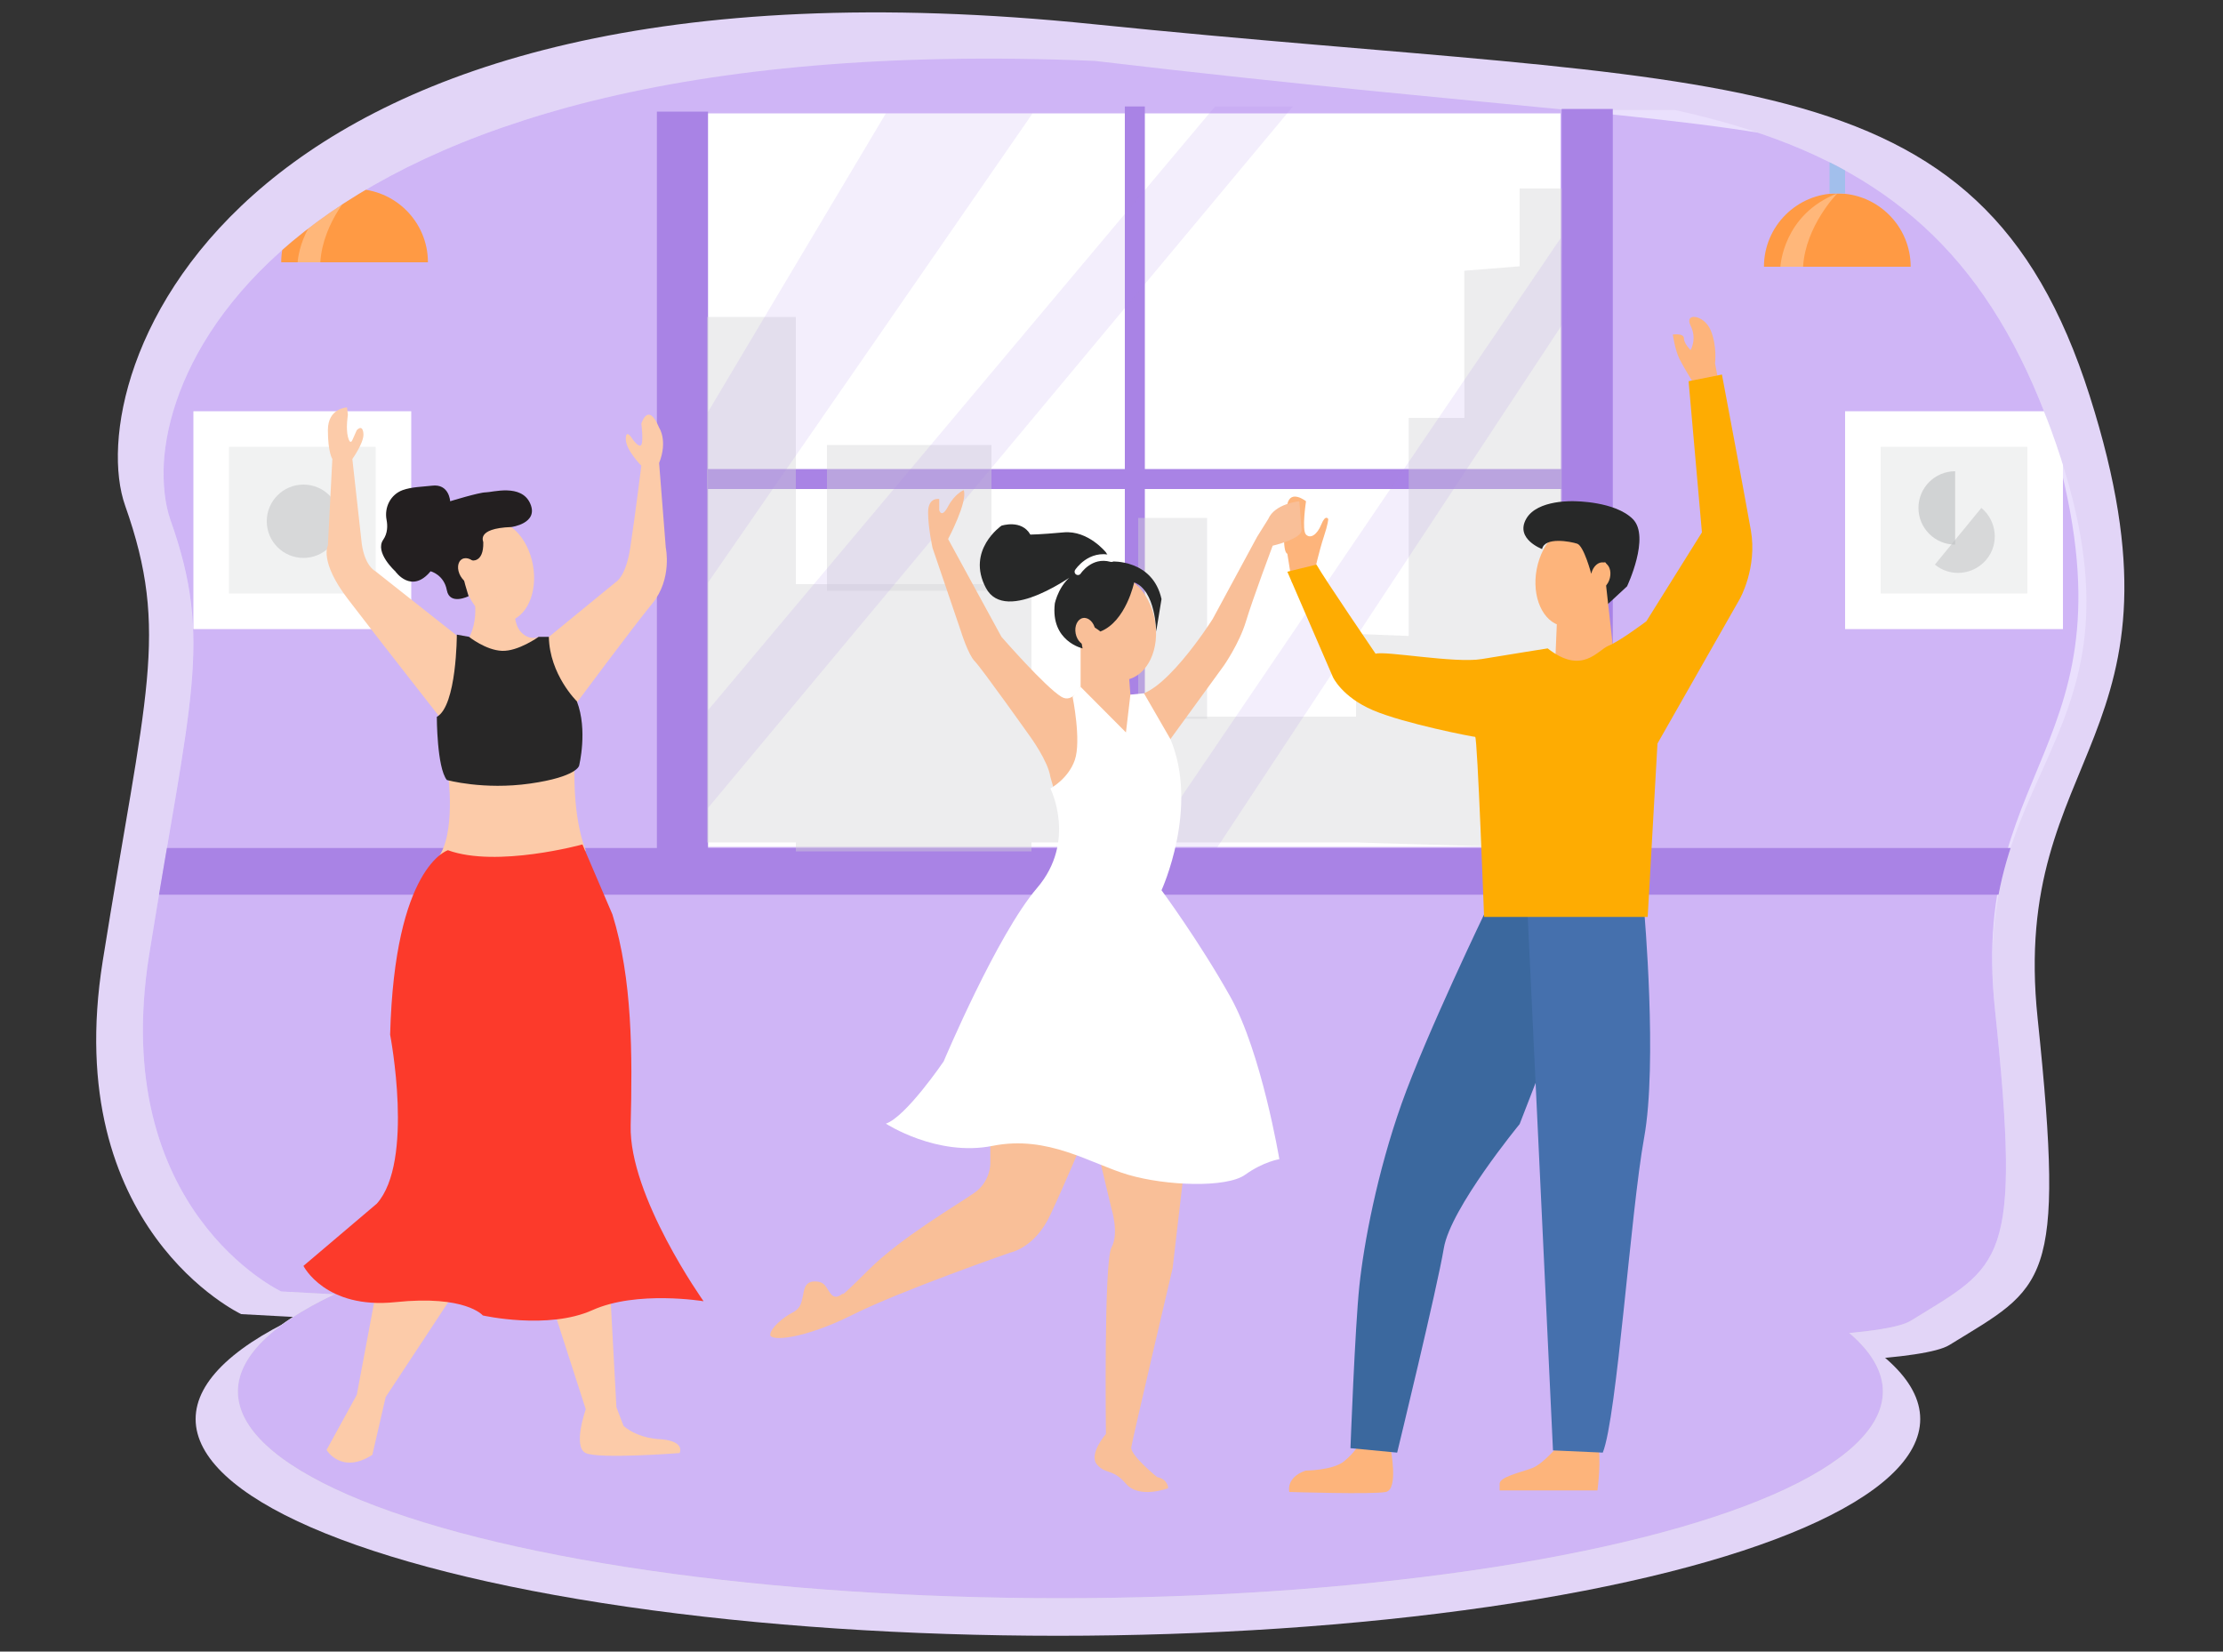
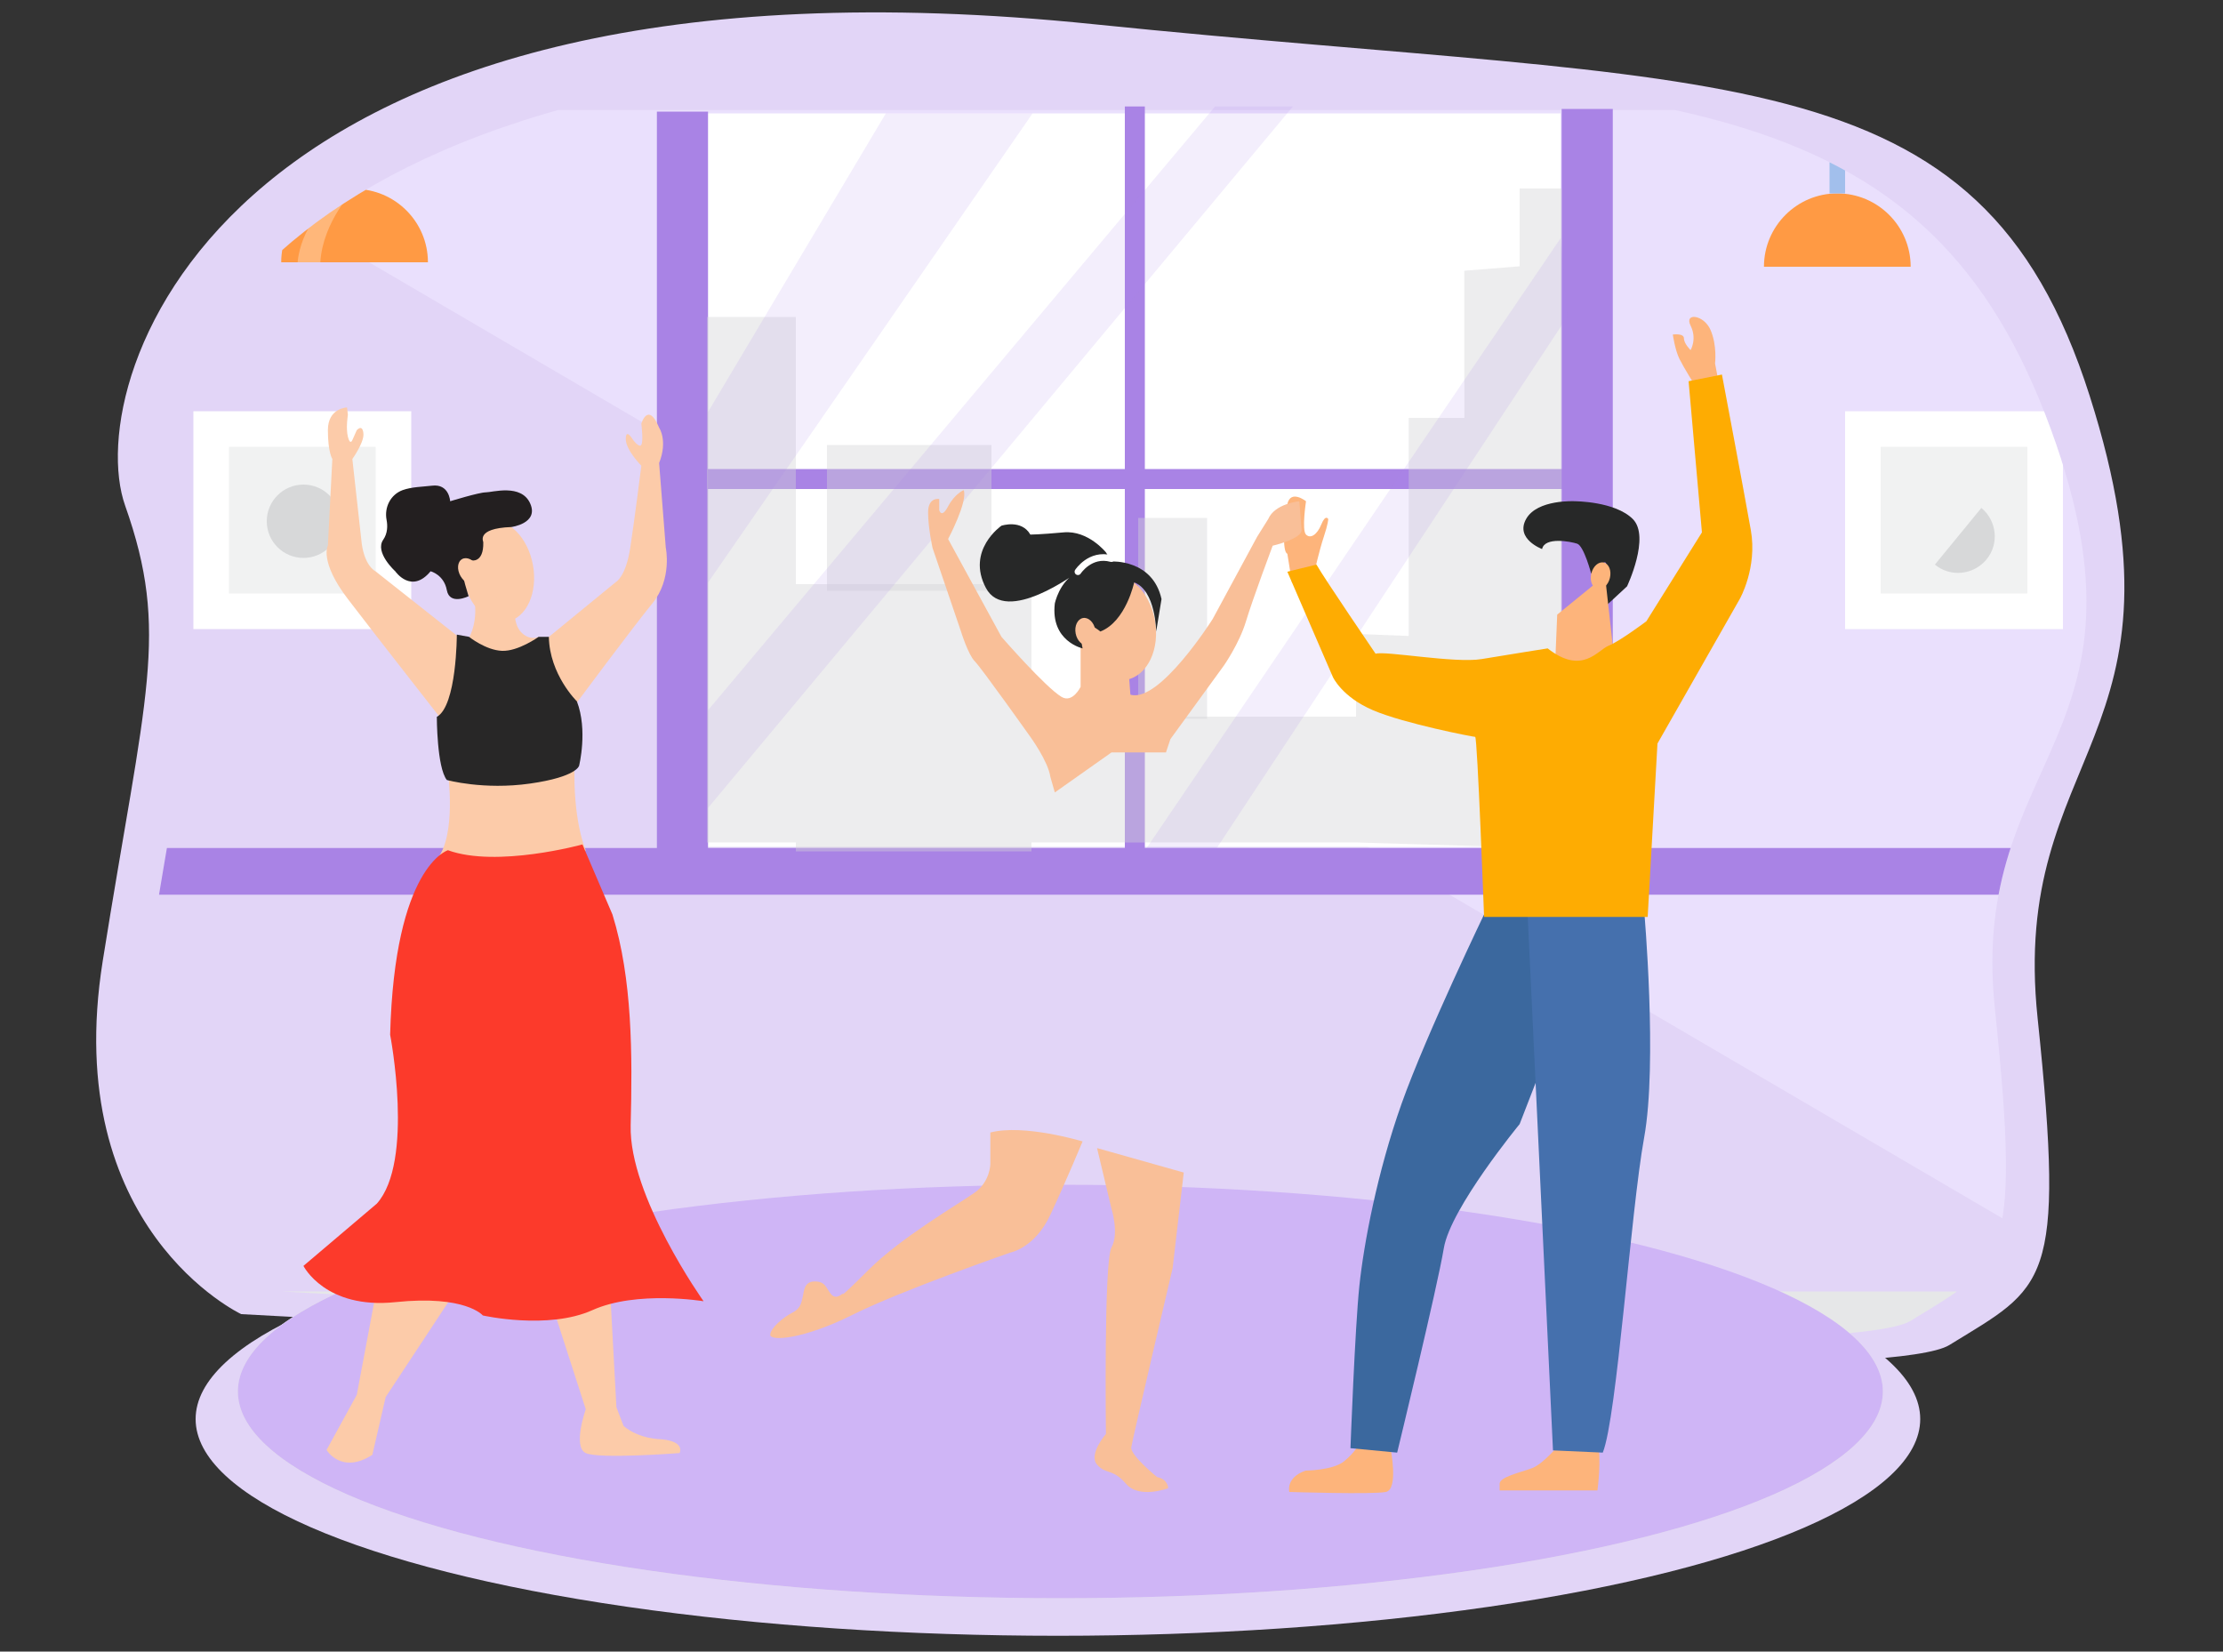
<svg xmlns="http://www.w3.org/2000/svg" xmlns:xlink="http://www.w3.org/1999/xlink" version="1.1" id="Layer_1" x="0" y="0" viewBox="0 0 1000 743" style="enable-background:new 0 0 1000 743" xml:space="preserve">
  <rect x="0" y="0" width="1000" height="743" fill="#333333" stroke="none" />
  <style>.st0{fill:#e2d5f7}.st4{fill:#cfb5f6}.st5{fill:#a983e5}.st6{fill:#fff}.st7{opacity:.41;fill:#d1d3d4}.st8{opacity:.14;fill:#a983e5}.st9{fill:#fdb47b}.st10{fill:#272828}.st14{fill:#f9bf98}.st16{fill:#ff9a44}.st17{opacity:.29;fill:#fff}.st18{fill:#a2bfec}.st22{fill:#f1f2f2}.st24{opacity:.49;fill:#bcbec0}.st25{fill:#fccba9}</style>
  <ellipse class="st0" cx="475.9" cy="638.4" rx="387.9" ry="97.5" />
  <path class="st0" d="M108.5 591.2S27 552.9 46.2 432.4s30.3-147.8 10.1-204.9S100.4-29.4 492.1 10.9C776 40 890.3 22 940 178s-36.1 158.8-23.4 280 3.3 120.6-39.7 147.1-768.4-13.9-768.4-13.9z" />
  <defs>
    <path id="SVGID_1_" d="M920.1 186.6C864 41 746 38 492.5 27.4 117.2 11.7 57.5 179.5 76.7 234c19.2 54.5 8.8 80.5-9.6 195.5S126.5 581 126.5 581s8.6.5 23.8 1.3c-27.7 13-43.3 27.9-43.3 43.7 0 51.4 165.7 93 370 93s370-41.6 370-93c0-9.1-5.2-17.9-15-26.3 14.1-1.3 23.6-3.1 27.5-5.5 41-25.3 50-24.7 37.9-140.3-12.2-115.6 78.9-121.5 22.7-267.3z" />
  </defs>
  <clipPath id="SVGID_2_">
    <use xlink:href="#SVGID_1_" style="overflow:visible" />
  </clipPath>
  <g style="clip-path:url(#SVGID_2_)">
    <path style="fill:#e6e7e8" d="M49 581h908v138H49z" />
-     <path style="fill:#eae0fd" d="M49 49.5h908V581H49z" />
+     <path style="fill:#eae0fd" d="M49 49.5h908V581z" />
    <ellipse class="st4" cx="477" cy="626" rx="370" ry="93" />
-     <path class="st4" d="M126.5 581s-77.8-36.5-59.4-151.5S96 288.5 76.7 234 119.4-16.7 492.5 27.4s380.2 10.4 427.6 159.2-34.9 151.7-22.7 267.3c12.1 115.6 3.1 115-37.9 140.3s-733-13.2-733-13.2z" />
    <path class="st5" d="M49.5 381.5h908v21h-908z" />
    <path class="st6" d="M318 51h384v330H318z" />
    <path class="st5" d="M295.5 50.2h23V385h-23zM702.5 49h23v334.8h-23zM506 47.9h9v334.8h-9z" />
    <path transform="rotate(90 507.5 215.5)" class="st5" d="M503 18h9v395h-9z" />
    <path class="st7" d="M610 379v-93.8l23.7.9V188h25v-66.2l24.9-2v-35h18.9v297zM318 142.6h40V379h-40zM358 262.8h106V383H358z" />
    <path class="st7" d="M372 200.2h74v65.6h-74zM464 322.4h146V379H464z" />
    <path class="st7" d="M512 233h31v90.4h-31z" />
    <path class="st8" d="M318.5 319.5 546.6 47.9h35L318.5 363.5zM702 107.2 515 382.7h31.6L705 142.6zM318.5 185.3l80-134.3h66l-146 211.1z" />
    <g>
      <path class="st9" d="M625.5 651.5s3.8 18.5-2.1 19.7-43.4 0-43.4 0-1.8-6.4 7.3-9.6c0 0 12.2-.1 17.2-4.1s7-8 7-8l14 2zM701.7 649.5s-7.5 9.3-12.8 11.1c-5.3 1.9-14.3 3.9-14.3 6.9v3h44s2-15 0-21h-16.9z" />
-       <ellipse transform="rotate(-79.211 707.012 259.01)" class="st9" cx="707" cy="259" rx="23" ry="16" />
      <path class="st10" d="M693.7 247s-12.2-4.5-7.2-13.5 22-8 22-8 18 0 26 8-2.6 30.3-2.6 30.3l-9.4 8.7-1-9.7s2.8-11.2-.1-9.7-5.6 5-5.6 5-3.3-12.5-6.3-13.5-14.6-3.2-15.8 2.4z" />
      <path class="st9" d="m700.5 276.5-1 24s24 14 26-10L722 259l-21.5 17.5z" />
      <path d="M668.5 409.5s-27 56-38 87-17 63-19 82-4 73-4 73l21 2s18-74 21-92 34.1-55.8 34.1-55.8l37.3-96.2h-52.4z" style="fill:#3b689e" />
      <path d="M739.6 409.5s6.1 68.7 0 102.3-12.2 125.7-18.6 141.7l-22.4-1-11.5-243h52.5z" style="fill:#4570ad" />
      <path class="st9" d="M762.5 173.5s-5-8-7-12-3-11-3-11 5-.7 5 1.7 3 5.3 3 5.3 3-5 0-11 6-5 9 2 2 15 2 15l1.9 10h-10.9zM591.3 257.2s2.2-9.7 4.2-15.7 2-8 2-8-1.2-2.3-3.1 2.4-4.9 6.6-6.9 4.6 0-15 0-15-6.9-5.5-8.4 1.3c-1.6 6.8-2.4 21.7 0 22.3l2.1 13.1 10.1-5z" />
      <ellipse transform="rotate(-76.361 720.017 258.995)" class="st9" cx="720" cy="259" rx="6.1" ry="4.3" />
      <path d="M696.2 291.7s-17.7 2.8-29.7 4.8-43.4-3.8-47.7-2.4c0 0-22.9-33.6-26.6-40.1l-13.1 3.2 20.5 47.4s4 8.9 18 14.9 45 12 46 12 4 81 4 81h73.6l4.4-78 37-65s8-14 5-31-13-70-13-70l-15 3 6 68-25 40s-12 9-17 11-11.8 13.4-27.4 1.2z" style="fill:#feac02" />
    </g>
    <g>
      <ellipse transform="rotate(-10.44 502.465 282.147)" class="st14" cx="502.3" cy="282.1" rx="17.5" ry="24.1" />
      <path class="st14" d="M486.1 289.1V309s-3.6 7.5-8.6 4.5c-7.3-4.4-27-27-27-27l-24-44s9-17 7-22c0 0-4 1.6-7 7.3s-4 1.7-4 1.7v-5s-5-1-5 6 2 16 2 16l12.8 37.6s3.2 10.4 6.2 13.4 25 34 25 34 8 11 9 18l2 7 25.5-18h24.5l2-6 24-33s7-10 10-20 12-34 12-34 13-3 13-7l-1-13s-11 1-14 8l-5 8-20 37s-24 38-37 34l-1-13-21.4-10.4zM445.5 509.5v14.1s0 7.9-7 12.9-33 20-48 35-11 10-11 10-3.2 3.6-5.6.8c-2.4-2.8-2.4-5.8-7.4-5.8s-4.8 4.7-5.4 6.9c-.6 2.1-.6 5.1-4.6 7.1s-10 7-10 10 15 2 37-9 71-28 71-28 11-2 18-17 14.5-33 14.5-33-26.5-8-41.5-4zM493.5 516.5l6.5 27.3s3.5 11.1 0 17.4c-3.5 6.3-2.5 83.9-2.5 83.9s-8 9.2-4 13.8c4 4.6 7 1.6 13 8.6s19 2 19 2 0-4-5-5c0 0-12.1-9.8-11.6-13.4s18.6-80.6 18.6-80.6l5-43-39-11z" />
      <path class="st10" d="M510.2 262s-3.7 17.6-15.2 22.1c0 0-6.5-5.4-8-2s0 9.6 0 9.6-14.5-3.2-12.5-20.2c0 0 2-10 10-14 0 0-32 24-41 7s7-28 7-28 9-3 13 4c0 0 4 0 15-1s19 9 19 9l2.5 4.1s18.5-1.1 22.5 16.9l-2.4 14.6s-.2-18.5-9.9-22.1z" />
      <ellipse transform="rotate(-10.44 488.462 284.148)" class="st14" cx="488.3" cy="284.1" rx="4.5" ry="6.2" />
      <path d="M484.9 257.2s5.5-8.5 15-5.9" style="fill:none;stroke:#fff;stroke-width:3;stroke-linecap:round;stroke-miterlimit:10" />
-       <path class="st6" d="M482.5 313.5s4 19.7 1 28.4c-3 8.6-11 12.8-11 12.8s12 23.8-6 44.8-42 78-42 78-17 25-26 28c0 0 23 15 48 10s44 8 61 13 44.2 6 52.6 0 15.4-7 15.4-7-8-48-22-73-31-48-31-48 17-37 4-68l-11.9-20.6-6.1.6-2 17-20.4-20.5-3.6 4.5z" />
    </g>
    <g>
      <path class="st16" d="M126.5 118c0-18.2 14.8-33 33-33s33 14.8 33 33" />
      <path class="st17" d="M159.5 85s-14.3 14.5-15.4 33h-10.2s1.1-23.5 25.6-33z" />
      <path class="st18" d="M156 49h7v36h-7z" />
    </g>
    <g>
      <path class="st16" d="M793.5 120c0-18.2 14.8-33 33-33s33 14.8 33 33" />
-       <path class="st17" d="M826.5 87s-14.3 14.5-15.4 33h-10.2s1.1-23.5 25.6-33z" />
      <path class="st18" d="M823 51h7v36h-7z" />
    </g>
    <g>
      <path class="st6" d="M830 185h98v98h-98z" />
      <path class="st22" d="M846 201h66v66h-66z" />
-       <path d="M879.5 245c-9.1 0-16.5-7.4-16.5-16.5s7.4-16.5 16.5-16.5" style="opacity:.6;fill:#bcbec0" />
      <path class="st24" d="M870.4 254c7 5.8 17.4 4.7 23.2-2.3 5.8-7 4.7-17.4-2.3-23.2" />
    </g>
    <g>
      <path class="st6" d="M87 185h98v98H87z" />
      <path class="st22" d="M103 201h66v66h-66z" />
      <circle class="st24" cx="136.5" cy="234.5" r="16.5" />
    </g>
    <g>
      <path class="st25" d="m169.5 579.5-9 48-13.6 24.8s6.6 11.2 20.6 2.2l6-26 32.3-49h-36.3zM248.5 587.5l15 46.5s-6 16.9 0 19.7 42.2 0 42.2 0 2.8-5.2-8.2-6.2c0 0-10 0-17-6l-3.2-8.4-2.8-51.6-26 6zM201.5 347.5s4 28.3-5 39.1c0 0 58 8.9 67-4.1 0 0-6-13-5-40l-57 5z" />
      <ellipse transform="rotate(-10.44 224.062 257.061)" class="st25" cx="224" cy="257" rx="16" ry="23" />
      <path class="st25" d="M212.5 265.5s4.5 13.4-3.2 24.2c0 0 11.2 9.8 22.2 4.8s10.8-8 10.8-8-3.8 2-7.8-2-3-13-3-13l-19-6zM244.5 288.5l32.6-26.7s4.4-2.3 6.4-15.3 5-37 5-37-7-7-7-12 3 0 3 0 3 4.3 4 2.6c1-1.6 0-9.5 0-9.5s3-10.2 8 1.8c0 0 4 5.8 0 15.9l3 38.1s3 14-6 25-35 46-35 46-17-16.9-14-28.9zM207.5 287.5 168.9 257s-5.4-2.5-6.4-14.5l-4-36s5-7 5-11c0 0 0-5-3-2l-2 4.5s-1 2.5-2-1.5 0-9.9 0-9.9l-.4-3.3s-8.6.2-8.6 10.2 2 13 2 13l-2 38.9s-4 7.1 9 24.1 42 54 42 54 15-15 9-36z" />
      <path d="M201.5 382.5s-24 7-26 83c0 0 11 57-6 76l-33 28s9.8 19.6 41.4 16.3 39.3 6 39.3 6 29.3 6.6 49.3-2.4 50-4 50-4-33.6-47.2-32.8-79.1.8-65.9-8.2-94.9L262 379.9s-38.5 10.6-60.5 2.6z" style="fill:#fc3a2b" />
      <path d="M230 237.1s12.5-1.6 8.5-10.6-17-5-20-5-16 4-16 4-.4-8-8.2-7c-4.2.5-9 .5-13.2 2-5.4 2-8.3 7.7-7.2 13.4.5 2.6.5 6-1.5 8.9-4 5.7 5.4 14.2 5.4 14.2s7.2 10.5 15.9 0c0 0 6 1.5 7.3 8.5s9.8 2.7 9.8 2.7-3-9.4-3.3-13 4.5-3.1 4.5-3.1 5.6 1.4 5.4-8.1c.3 0-3.9-6.3 12.6-6.9z" style="fill:#231f20" />
      <path d="M205.5 285.5s0 32-9 37c0 0 0 22.7 4.5 28.4 0 0 16.5 4.6 37.5 1.6s22-8 22-8 4-16-1-29c0 0-12.3-12-12.6-29h-4.6s-9.2 6.6-16.5 6.3-14.8-6.3-14.8-6.3l-5.5-1z" style="fill:#282727" />
      <ellipse transform="rotate(-30 210.985 257.007)" class="st25" cx="211" cy="257" rx="4.4" ry="6.3" />
    </g>
  </g>
</svg>